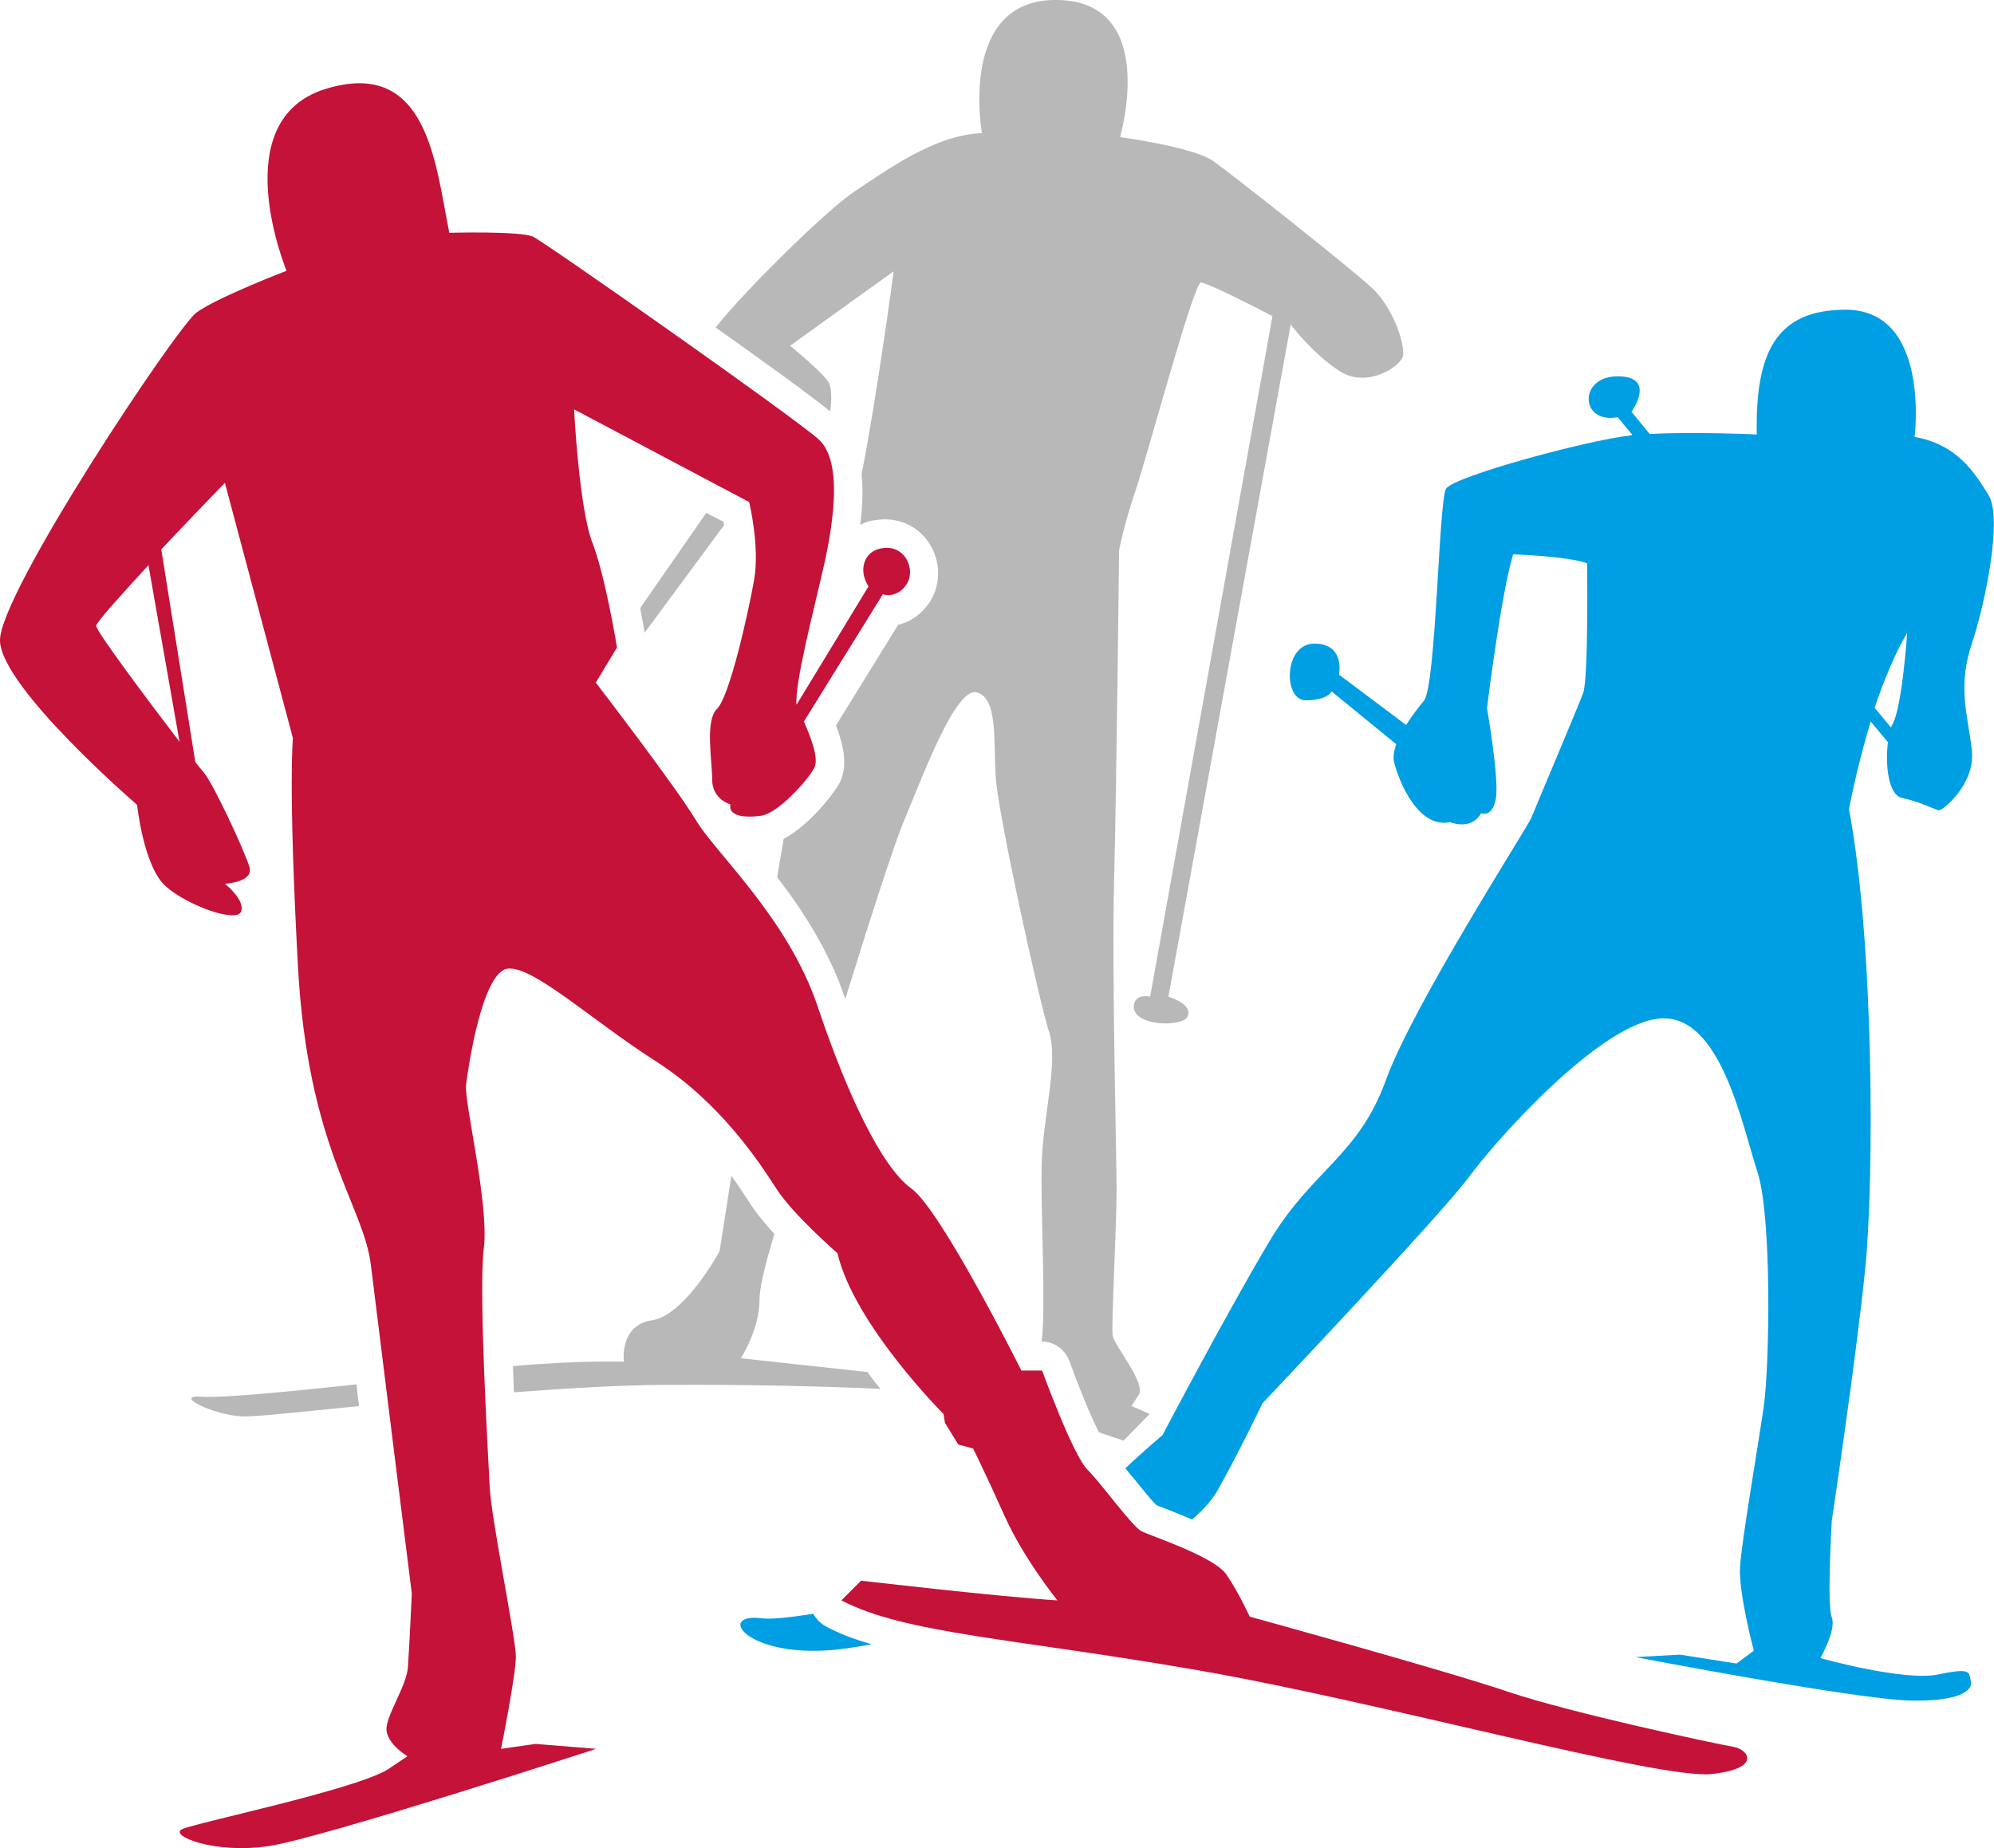
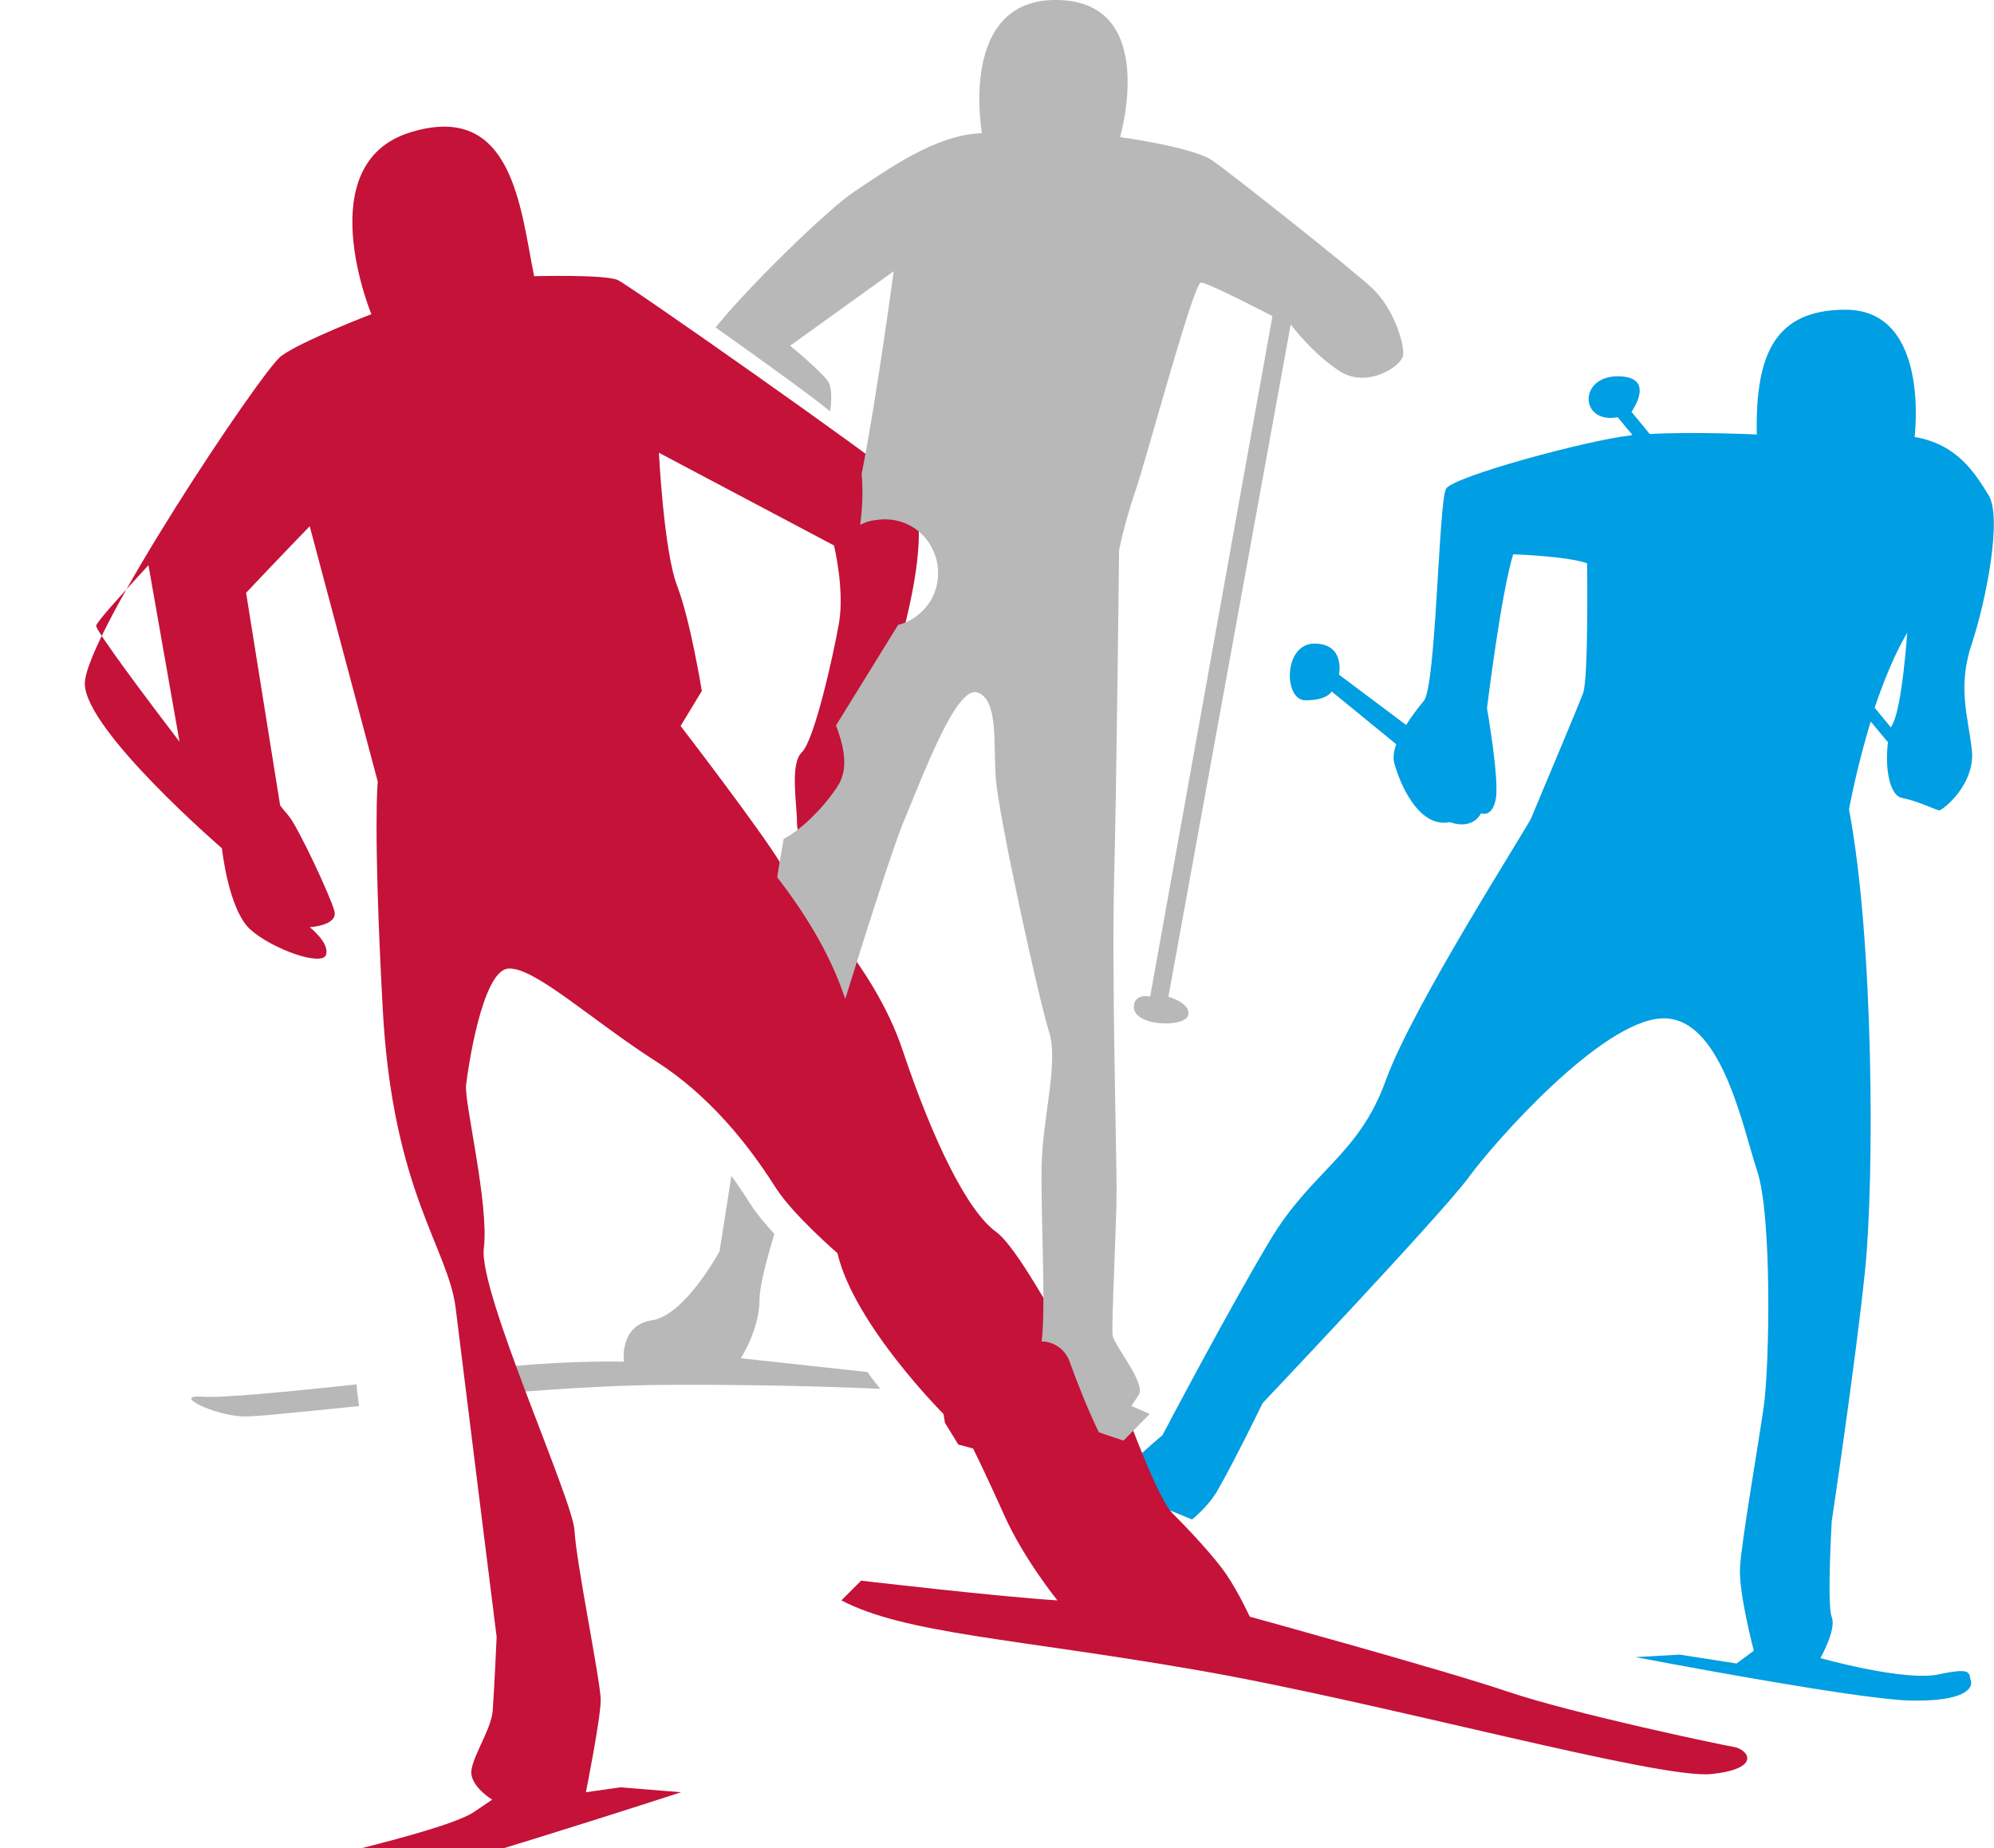
<svg xmlns="http://www.w3.org/2000/svg" version="1.1" id="Ebene_1" x="0px" y="0px" viewBox="0 0 404.3 374.7" style="enable-background:new 0 0 404.3 374.7;" xml:space="preserve">
  <style type="text/css"> .st0{fill:#B8B8B8;} .st1{fill:#009EE2;} .st2{fill:#C41239;} </style>
  <g>
    <path class="st0" d="M41,283.2c-6.3-0.5,2.3,3.8,8.3,4c2.4,0.1,11.4-0.9,23.5-2.1c-0.2-1.5-0.4-2.9-0.5-4.4 C58.3,282.2,44.9,283.5,41,283.2z" />
-     <path class="st0" d="M143.2,104l-13.4,19.3c0.4,2,0.7,3.7,0.9,5l16.1-21.8c0-0.2-0.1-0.5-0.1-0.7L143.2,104z" />
    <path class="st0" d="M175.9,278.2l-25.7-2.8c0,0,3.8-5.8,3.8-11.9c0-2.6,1.3-7.6,3-13.3c-1.8-2-3.6-4.1-4.8-6 c-0.9-1.4-2.2-3.4-3.9-5.8c-1.4,9-2.4,15.3-2.4,15.3s-7,13-13.7,14c-6.7,1-5.7,8.4-5.7,8.4s-9.4-0.3-22.5,0.9 c0.1,1.7,0.1,3.4,0.2,5.3c10.9-0.8,21.8-1.5,31.3-1.5c16.3-0.1,31.8,0.3,43,0.8C177.6,280.5,176.7,279.4,175.9,278.2z" />
    <g>
      <path class="st1" d="M403.2,100.4c-2.8-4.5-6.3-10.3-15-11.8c0,0,3.3-25.8-14-25.8c-14.3,0-18.3,9-18,25.3c0,0-12.6-0.6-21.7-0.1 l-3.7-4.5c0,0,5.2-7.2-2.8-7.2s-7.7,9.7,0,8.3l3,3.6c-0.2,0-0.3,0-0.5,0.1c-8.8,1-35.8,8.3-37.3,10.8s-2,40-4.5,43 c-1,1.2-2.4,3-3.6,4.9l-13.6-10.2c0,0,1.3-6.3-5-6.3s-6.3,11.5-1.8,11.5s5.3-1.8,5.3-1.8l13.1,10.7c-0.5,1.4-0.7,2.7-0.4,3.8 c1,3.8,4.8,13.3,11.3,12c0,0,4.3,1.8,6.3-1.8c0,0,2.3,1,3-3s-1.8-18.3-1.8-18.3s2.8-23,5.3-31.2c0,0,10.5,0.3,15,1.8 c0,0,0.3,23.3-0.8,26.3s-9.8,23.5-10.5,25.3s-24,38-29.5,53.2c-5.5,15.3-15,18.3-23.5,32.5c-8.5,14.2-21.8,39.5-21.8,39.5 s-3.6,3-7.5,6.7c0.5,0.7,1.1,1.4,1.7,2.1c1.4,1.7,3.6,4.5,4.6,5.4c0.5,0.2,1.2,0.5,1.8,0.7c2,0.8,3.8,1.5,5.4,2.2 c1.9-1.6,3.7-3.5,5-5.6c4-7,9.3-18,9.3-18s36.3-38.3,41.8-45.8s26.8-31.5,39-32.2s16.5,22,19.5,31s2.5,39.5,1.3,47.8 s-4.5,27.3-4.8,32.5s2.8,16.9,2.8,16.9l-3.5,2.6l-11.5-1.8l-9,0.5c0,0,44.3,8.5,55.5,8.8s13-2.5,12.5-4s0.5-2.8-6.5-1.3 s-24-3.3-24-3.3s3.3-5.8,2.3-8.3s0-19.5,0-19.5s5-33.3,6.8-51.3s1.8-66-3.3-93c0,0,1.5-8.3,4.4-17.8l3.5,4.2 c-0.6,4.6,0.1,10.8,2.9,11.3c3.8,0.8,6.8,2.5,7.5,2.5s7.4-5.3,6.6-12.3s-3-12.8,0.1-21.8C402.7,121.7,406,104.9,403.2,100.4z M383.7,146.9c-0.1,0.2-0.2,0.4-0.3,0.6l-3.3-4c1.8-5.3,4-10.8,6.6-15.2C386.7,128.2,385.7,143.4,383.7,146.9z" />
-       <path class="st1" d="M167.5,329.8c-1.1-0.6-2-1.5-2.6-2.6c-4.9,0.8-8.8,1.2-10.7,0.9c-9.5-1-2,9.2,18.3,6c1.3-0.2,2.7-0.4,4.2-0.7 C173.3,332.4,170.3,331.3,167.5,329.8z" />
    </g>
-     <path class="st2" d="M351.5,354.2c-3-0.5-32.8-6.8-45.8-11.2s-52.3-15.2-52.3-15.2s-2.2-4.8-4.7-8.5s-15.2-7.8-17.2-8.8 s-8-9.5-11-12.5s-9.2-20.1-9.2-20.1h-4.2c0,0-16.3-32.6-22.3-36.9s-13-19-19-36.9s-20.7-31.1-24.7-37.8s-20.3-27.9-20.3-27.9 l4.3-7.1c0,0-2.3-14.3-5-21.3s-3.7-27-3.7-27l35.5,18.8c0,0,2.2,9,1,15.8s-5,23.7-7.5,26.1s-1,10.4-1,14.4s3.7,5,3.7,5 c-0.5,2.3,2.7,2.8,6.2,2.3s9.5-7.2,10.8-9.7c1-1.9-0.7-6.2-2.1-9.4l16-25.8c0,0,2.8,1,4.8-2s-0.3-8.3-5.2-7.3 c-3.3,0.6-4.7,4.3-2.5,7.7l-14.6,24c-0.4-4.3,3.6-19.6,4.9-25.4c1.5-6.3,5.5-23.3-0.5-28.5s-55.3-39.8-57.8-41s-17-0.8-17-0.8 c-2.8-13.8-4.3-35.5-25-29.2s-8,36.9-8,36.9s-14.3,5.5-18.3,8.5c-4,3-40,57-39.8,66.5s27.8,33.3,27.8,33.3s1.3,12.5,5.8,16.5 s14.5,7.5,15.3,5.1s-3.3-5.6-3.3-5.6s5.8-0.3,5-3.3s-7.5-17.3-9.3-19.3c-0.2-0.3-0.9-1-1.7-2.1l-6.9-43.1 c6.5-6.9,12.9-13.5,12.9-13.5l13.8,51.8c0,0-1,8.8,1,46s13.3,48.5,14.8,60.8c1.5,12.3,8.3,66.6,8.3,66.6s-0.5,11-0.8,15 s-4.8,10.2-4.3,13s4.2,5,4.2,5l-4,2.7c-7,4.2-39,10.8-41.7,12.1c-2.7,1.3,6.7,5.1,17.7,3.4s66.3-19.7,66.3-19.7l-12.3-1l-7,1 c0,0,3-15,3-18.7s-5-28-5.3-34.3S97,262,98.1,253.1c1.1-8.9-4-29.6-3.6-33.1s3.3-23.1,8.5-23.6s17,10.5,30,18.8s21,20.5,24.4,25.8 s12.4,13.1,12.4,13.1c3.4,14.5,21.5,32.6,21.5,32.6l0.3,1.8l2.7,4.4l3,0.8c0,0,2.5,5,6.4,13.7s10.7,17.1,10.7,17.1 c-12.5-0.8-39.8-4-39.8-4l-4,4c13,6.8,35.2,7.7,72.5,14.2s93.5,22.2,104,21C357.3,358.6,354.5,354.7,351.5,354.2z M36.4,150.4 c-6.5-8.5-16.9-22.4-16.9-23.5c0-0.7,5-6.2,10.6-12.3L36.4,150.4z" />
+     <path class="st2" d="M351.5,354.2c-3-0.5-32.8-6.8-45.8-11.2s-52.3-15.2-52.3-15.2s-2.2-4.8-4.7-8.5s-8-9.5-11-12.5s-9.2-20.1-9.2-20.1h-4.2c0,0-16.3-32.6-22.3-36.9s-13-19-19-36.9s-20.7-31.1-24.7-37.8s-20.3-27.9-20.3-27.9 l4.3-7.1c0,0-2.3-14.3-5-21.3s-3.7-27-3.7-27l35.5,18.8c0,0,2.2,9,1,15.8s-5,23.7-7.5,26.1s-1,10.4-1,14.4s3.7,5,3.7,5 c-0.5,2.3,2.7,2.8,6.2,2.3s9.5-7.2,10.8-9.7c1-1.9-0.7-6.2-2.1-9.4l16-25.8c0,0,2.8,1,4.8-2s-0.3-8.3-5.2-7.3 c-3.3,0.6-4.7,4.3-2.5,7.7l-14.6,24c-0.4-4.3,3.6-19.6,4.9-25.4c1.5-6.3,5.5-23.3-0.5-28.5s-55.3-39.8-57.8-41s-17-0.8-17-0.8 c-2.8-13.8-4.3-35.5-25-29.2s-8,36.9-8,36.9s-14.3,5.5-18.3,8.5c-4,3-40,57-39.8,66.5s27.8,33.3,27.8,33.3s1.3,12.5,5.8,16.5 s14.5,7.5,15.3,5.1s-3.3-5.6-3.3-5.6s5.8-0.3,5-3.3s-7.5-17.3-9.3-19.3c-0.2-0.3-0.9-1-1.7-2.1l-6.9-43.1 c6.5-6.9,12.9-13.5,12.9-13.5l13.8,51.8c0,0-1,8.8,1,46s13.3,48.5,14.8,60.8c1.5,12.3,8.3,66.6,8.3,66.6s-0.5,11-0.8,15 s-4.8,10.2-4.3,13s4.2,5,4.2,5l-4,2.7c-7,4.2-39,10.8-41.7,12.1c-2.7,1.3,6.7,5.1,17.7,3.4s66.3-19.7,66.3-19.7l-12.3-1l-7,1 c0,0,3-15,3-18.7s-5-28-5.3-34.3S97,262,98.1,253.1c1.1-8.9-4-29.6-3.6-33.1s3.3-23.1,8.5-23.6s17,10.5,30,18.8s21,20.5,24.4,25.8 s12.4,13.1,12.4,13.1c3.4,14.5,21.5,32.6,21.5,32.6l0.3,1.8l2.7,4.4l3,0.8c0,0,2.5,5,6.4,13.7s10.7,17.1,10.7,17.1 c-12.5-0.8-39.8-4-39.8-4l-4,4c13,6.8,35.2,7.7,72.5,14.2s93.5,22.2,104,21C357.3,358.6,354.5,354.7,351.5,354.2z M36.4,150.4 c-6.5-8.5-16.9-22.4-16.9-23.5c0-0.7,5-6.2,10.6-12.3L36.4,150.4z" />
    <path class="st0" d="M278.2,58.4c-4.3-4-28.3-23-32.3-25.8s-18.8-4.8-18.8-4.8s8-27.3-12.5-27.8s-15.5,27-15.5,27 c-9.5,0.3-19.3,7.5-25.8,11.8c-5.5,3.6-22.2,20-28.2,27.6c10,7.1,19.3,13.8,23.2,17c0.4-2.4,0.3-4.9-0.3-5.9 c-1.3-2.1-7.8-7.4-7.8-7.4l21-15.1c0,0-3.5,26.1-6.5,41.1c0.3,3.2,0.2,6.7-0.3,10.3c0.9-0.4,1.8-0.8,2.8-0.9 c0.7-0.1,1.5-0.2,2.2-0.2c4,0,7.6,2.1,9.5,5.7c1.9,3.5,1.7,7.9-0.4,11.1c-1.6,2.4-3.9,4-6.4,4.6l-12.6,20.4c2,5.2,2.2,8.8,0.7,11.7 c-1,1.9-5.9,8.4-11.3,11.3c-0.6,3.5-1.1,6.2-1.3,7.7v0.1c5.1,6.6,10.5,14.9,13.7,24.4c0,0.1,0,0.1,0.1,0.2 c4.6-14.8,9.8-31.1,11.9-36.1c3.8-9,10.5-27.3,14.8-26s3.3,9.8,3.8,17.3s8.8,45.3,10.8,51.5s-1.3,17.2-1.5,27.2 c-0.2,9.8,0.9,28.8,0,35.6c2.5,0,4.7,1.6,5.6,3.9c1.8,5,4.2,10.9,6,14.5c1.6,0.6,3.3,1.1,5,1.7l5.3-5.4c-2.2-1-3.7-1.6-3.7-1.6 s0,0,1.5-2.3s-5-10-5.3-12s0.8-22.5,0.8-29.5s-1-44.2-0.5-63.2s1-66.5,1-66.5s1-5.3,3.3-12s11.8-42.3,13.3-42.3s14.5,6.8,14.5,6.8 l-24.8,138c0,0-3-0.8-3.3,1.8c-0.4,4.3,10.3,4.5,11,2s-4-3.8-4-3.8l24.8-136.3c0,0,4.5,6,10,9.5s12.5-1,12.8-3.3 S282.5,62.4,278.2,58.4z" />
  </g>
</svg>